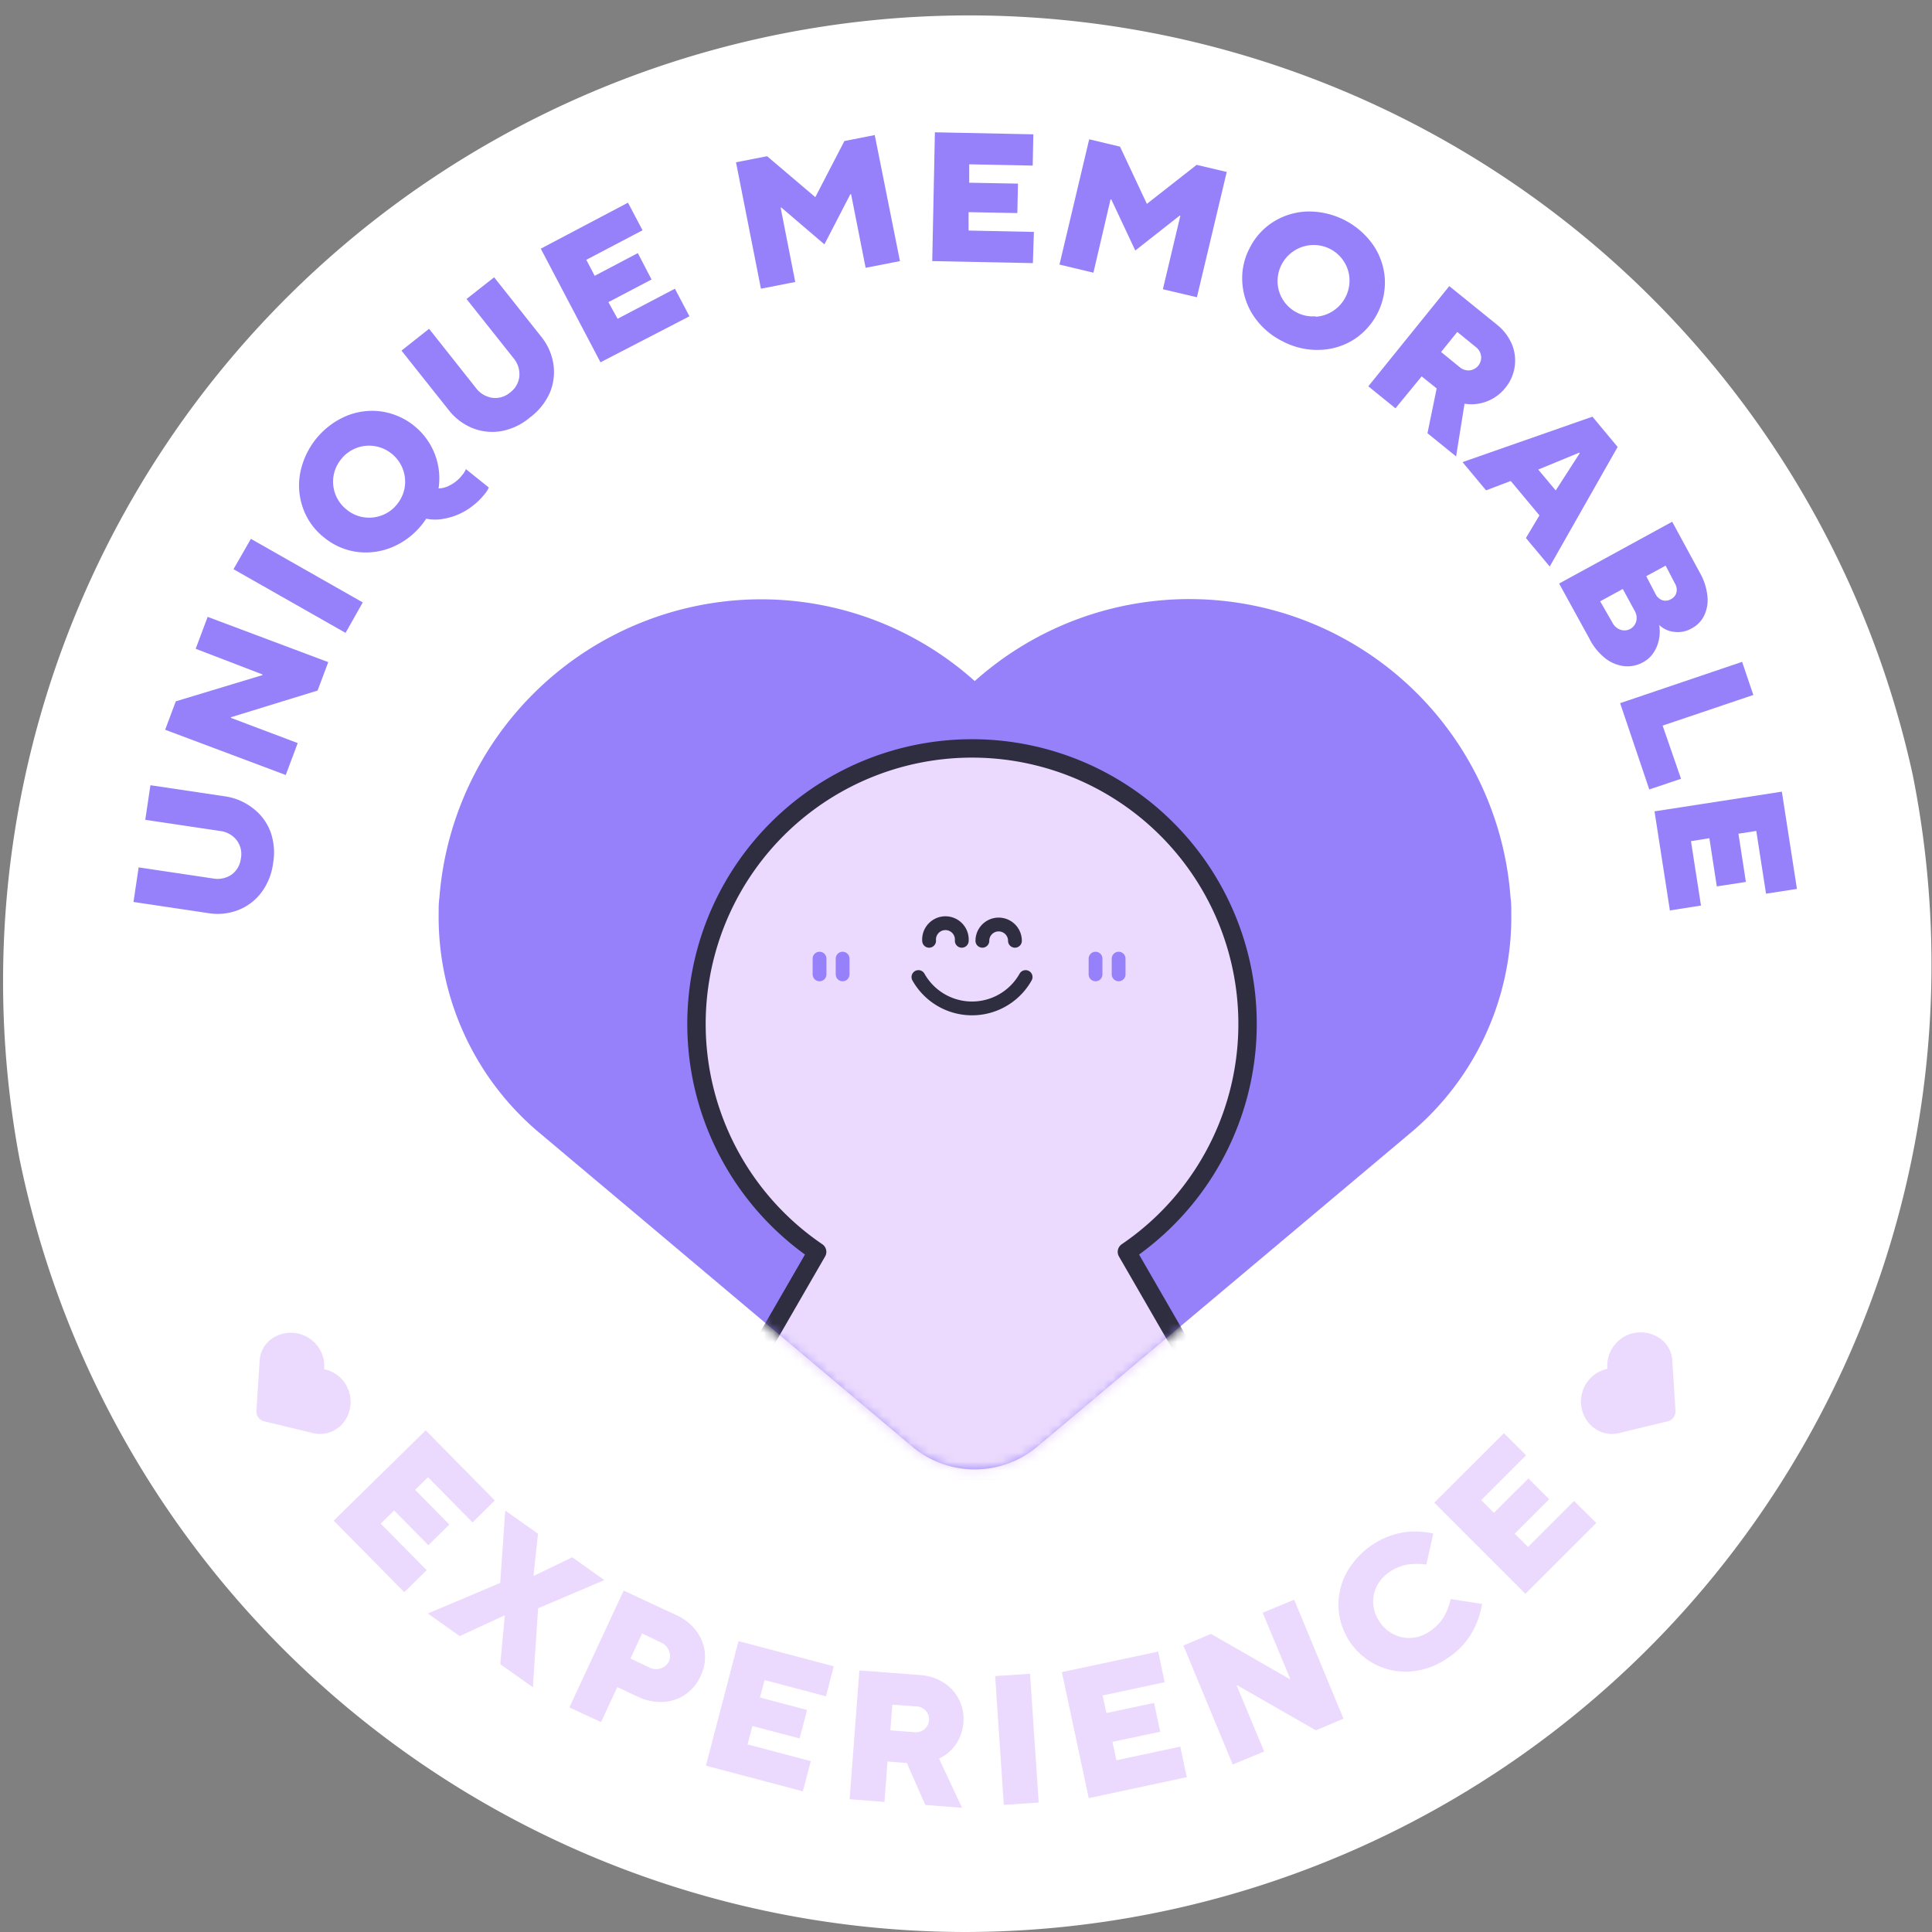
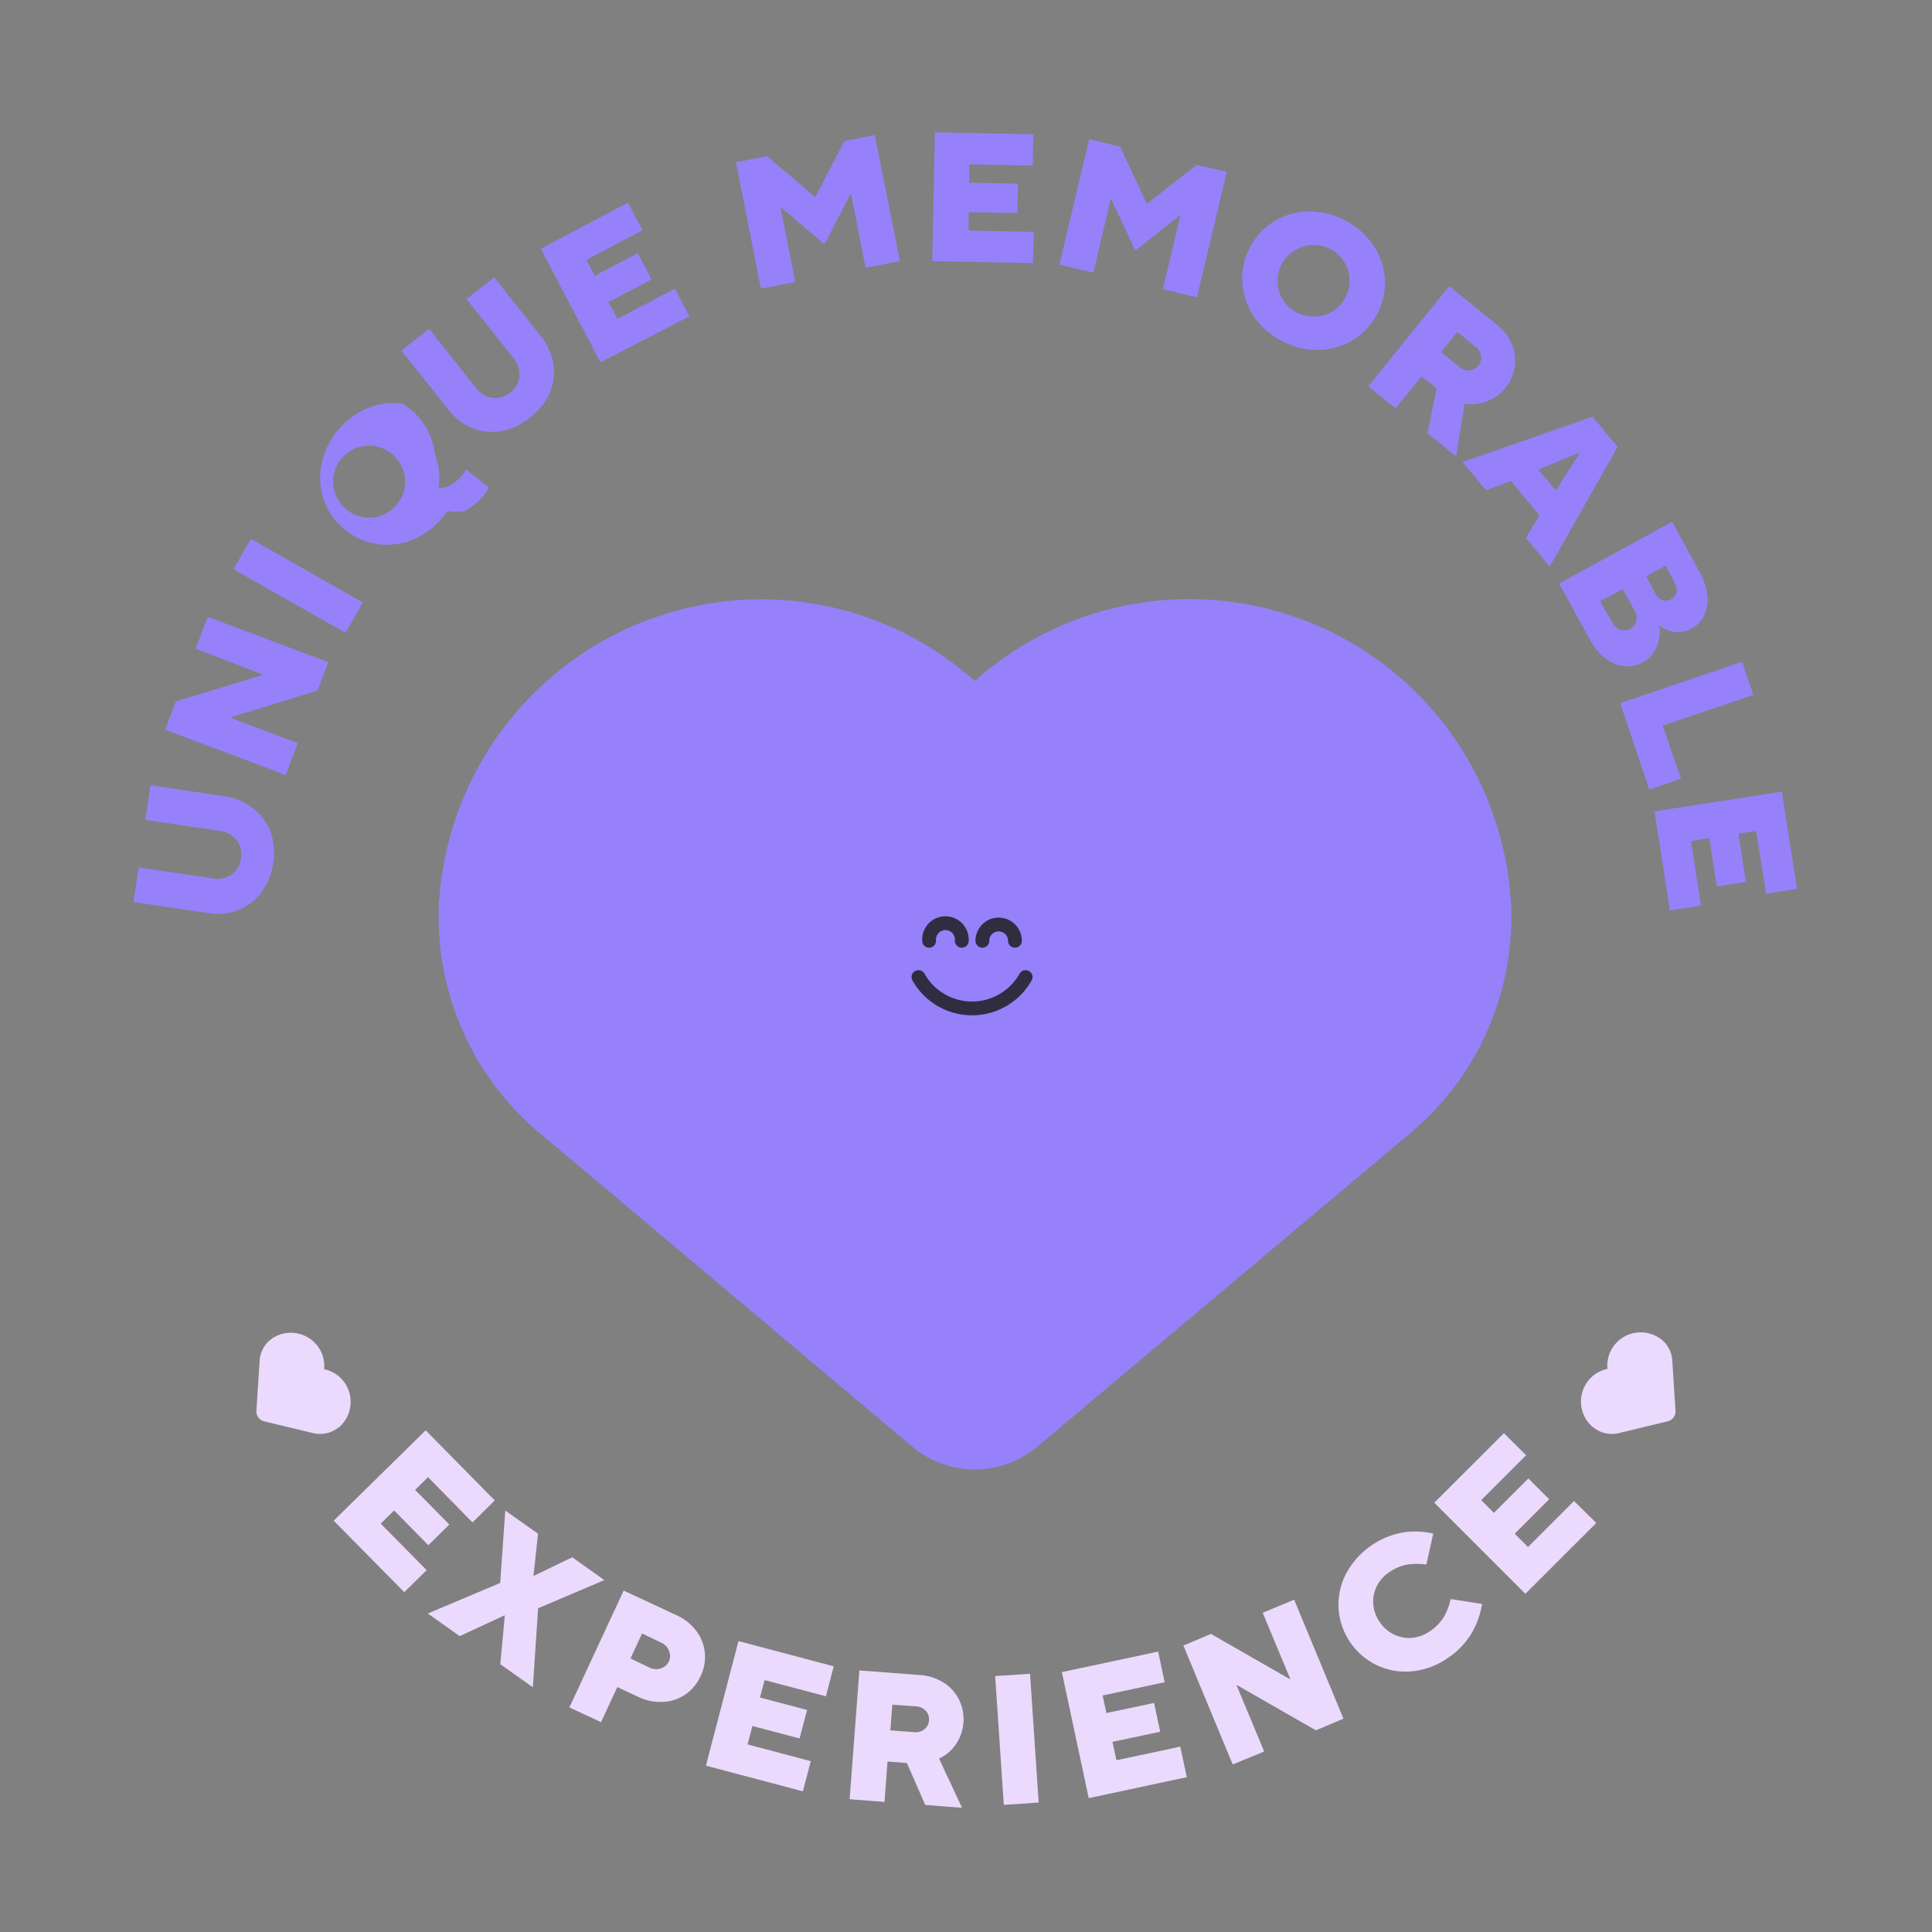
<svg xmlns="http://www.w3.org/2000/svg" width="210" height="210" viewBox="0 0 210 210">
  <rect x="0" y="0" width="210" height="210" fill="#808080" stroke="none" />
  <defs>
    <mask id="a" x="43.48" y="58.37" width="125.01" height="104.35" maskUnits="userSpaceOnUse">
      <g transform="translate(-9.73 -20.62)">
        <path d="M178.2,115.47a32.86,32.86,0,0,1-11.95,25.84L123,177.68a11.35,11.35,0,0,1-14.61,0l-31-26.06L65.16,141.31a32.86,32.86,0,0,1-11.95-25.84c0-.57,0-1.14.08-1.72A37.54,37.54,0,0,1,115.7,88.5a37.54,37.54,0,0,1,62.41,25.25C178.16,114.33,178.18,114.9,178.2,115.47Z" fill="#fff" />
      </g>
    </mask>
  </defs>
-   <path d="M217.63,104.82a105,105,0,0,0-205.81,41.6,105.06,105.06,0,0,0,102.69,84.2,105.16,105.16,0,0,0,103.12-125.8Z" transform="translate(-9.73 -20.62)" fill="#fff" />
  <path d="M53.67,193.68,46,185.91l10-9.82,7.51,7.62-2.42,2.39-4.84-4.92-1.4,1.38,3.72,3.77-2.28,2.25-3.72-3.78-1.46,1.43,5,5.06Z" transform="translate(-9.73 -20.62)" fill="#ebdafd" />
  <path d="M59.7,198.46,56.23,196l7.87-3.32.55-7.87,3.56,2.52-.49,4.56.07,0,4.14-2,3.49,2.48-7.2,3.06-.57,8.59-3.54-2.51.49-5.29-.07,0Z" transform="translate(-9.73 -20.62)" fill="#ebdafd" />
  <path d="M71.62,206.21l5.9-12.7,5.71,2.66a5.56,5.56,0,0,1,2.18,1.72,4.69,4.69,0,0,1,.47,4.91,4.8,4.8,0,0,1-1.65,2,4.63,4.63,0,0,1-2.41.81,5.61,5.61,0,0,1-2.72-.55L76.83,204l-1.77,3.81Zm8.73-4.32a1.62,1.62,0,0,0,1.22.07,1.47,1.47,0,0,0,.87-.76,1.4,1.4,0,0,0,0-1.15,1.56,1.56,0,0,0-.83-.88l-2.09-1-1.26,2.72Z" transform="translate(-9.73 -20.62)" fill="#ebdafd" />
  <path d="M97,215.33l-10.54-2.79L90,199l10.35,2.74L99.51,205l-6.67-1.76-.51,1.89,5.13,1.36-.82,3.09-5.13-1.35-.52,2,6.87,1.82Z" transform="translate(-9.73 -20.62)" fill="#ebdafd" />
  <path d="M114.3,217.12l-4-.31-2-4.56-2.1-.16-.33,4.39-3.79-.29,1.06-14,6.58.5a5.47,5.47,0,0,1,2.59.83,4.59,4.59,0,0,1,1.67,1.86,4.76,4.76,0,0,1,.47,2.48,4.81,4.81,0,0,1-.8,2.33,4.51,4.51,0,0,1-1.85,1.58Zm-7.58-11.21-.21,2.79,2.59.2a1.5,1.5,0,0,0,1.11-.32,1.3,1.3,0,0,0,.5-1,1.33,1.33,0,0,0-.35-1,1.46,1.46,0,0,0-1-.48Z" transform="translate(-9.73 -20.62)" fill="#ebdafd" />
  <path d="M122.63,216.55l-3.79.25-.94-14,3.79-.25Z" transform="translate(-9.73 -20.62)" fill="#ebdafd" />
  <path d="M138.73,213.79l-10.66,2.28-2.92-13.7,10.47-2.23.7,3.33-6.74,1.44.41,1.91,5.18-1.1.67,3.13-5.19,1.1.43,2,6.94-1.48Z" transform="translate(-9.73 -20.62)" fill="#ebdafd" />
  <path d="M147.14,211l-3.42,1.41-5.36-12.93,3-1.26,8.54,4.9.08,0-3-7.2,3.42-1.42,5.36,12.93-3,1.27-8.55-4.9-.07,0Z" transform="translate(-9.73 -20.62)" fill="#ebdafd" />
  <path d="M163.25,202.28a7.29,7.29,0,0,1-3.82-.64,7.35,7.35,0,0,1-4.2-6.16,7.32,7.32,0,0,1,.8-3.79,8.8,8.8,0,0,1,6.26-4.51,8.86,8.86,0,0,1,3.23.13l-.75,3.37a7.42,7.42,0,0,0-2.05,0,5,5,0,0,0-2,.84,4,4,0,0,0-1.36,1.55A3.82,3.82,0,0,0,159,195a3.9,3.9,0,0,0,.7,1.92,3.81,3.81,0,0,0,1.53,1.35,3.67,3.67,0,0,0,1.95.38,4,4,0,0,0,1.94-.7,5,5,0,0,0,1.55-1.58,6.74,6.74,0,0,0,.74-1.94l3.41.53a9.08,9.08,0,0,1-1.08,3.09,8.22,8.22,0,0,1-2.65,2.79A8.1,8.1,0,0,1,163.25,202.28Z" transform="translate(-9.73 -20.62)" fill="#ebdafd" />
  <path d="M183.24,186.16l-7.71,7.7-9.9-9.9,7.57-7.56,2.41,2.4-4.88,4.88,1.38,1.38,3.75-3.74,2.26,2.26-3.75,3.75,1.45,1.44,5-5Z" transform="translate(-9.73 -20.62)" fill="#ebdafd" />
  <path d="M38.14,117.63a5.78,5.78,0,0,1-2.52,1.91,6.18,6.18,0,0,1-3.27.33l-8.11-1.21.56-3.76,8.11,1.21a2.71,2.71,0,0,0,2-.43,2.51,2.51,0,0,0,1-1.74,2.47,2.47,0,0,0-.46-2,2.68,2.68,0,0,0-1.82-1l-8.11-1.21.56-3.76,8.11,1.21a6.36,6.36,0,0,1,3,1.27A5.73,5.73,0,0,1,39.12,111a6.68,6.68,0,0,1,.3,3.41A6.75,6.75,0,0,1,38.14,117.63Z" transform="translate(-9.73 -20.62)" fill="#9681fb" />
  <path d="M42.09,101.39l-1.3,3.47L27.68,99.94l1.16-3.09L38.26,94l0-.07L31,91.14l1.3-3.47,13.11,4.92-1.16,3.09-9.42,2.9,0,.07Z" transform="translate(-9.73 -20.62)" fill="#9681fb" />
  <path d="M49.16,86.1l-1.87,3.31L35.11,82.49,37,79.19Z" transform="translate(-9.73 -20.62)" fill="#9681fb" />
-   <path d="M58.61,73.38a3.79,3.79,0,0,0,1.33-1.09,2,2,0,0,0,.43-.68l2.49,2a2.78,2.78,0,0,1-.43.69,7.72,7.72,0,0,1-2.14,1.86A6.88,6.88,0,0,1,58,77a4.82,4.82,0,0,1-1.94,0c-.2.29-.35.5-.46.63a8.1,8.1,0,0,1-3.28,2.48,7.42,7.42,0,0,1-3.85.49,7.14,7.14,0,0,1-3.53-1.57,7.06,7.06,0,0,1-2.26-3.13,7.31,7.31,0,0,1-.32-3.86,8.49,8.49,0,0,1,5-6.2,7.32,7.32,0,0,1,3.85-.49A7.37,7.37,0,0,1,57,70a7.33,7.33,0,0,1,.4,3.71A2.66,2.66,0,0,0,58.61,73.38Zm-4.89.21a3.92,3.92,0,0,0-.21-2,3.95,3.95,0,0,0-3.06-2.48,3.87,3.87,0,0,0-3.63,1.41,3.85,3.85,0,0,0-.63,3.84A3.81,3.81,0,0,0,47.4,76a3.72,3.72,0,0,0,1.85.84,3.87,3.87,0,0,0,2-.21,3.78,3.78,0,0,0,1.64-1.2A3.93,3.93,0,0,0,53.72,73.59Z" transform="translate(-9.73 -20.62)" fill="#9681fb" />
+   <path d="M58.61,73.38a3.79,3.79,0,0,0,1.33-1.09,2,2,0,0,0,.43-.68l2.49,2a2.78,2.78,0,0,1-.43.69,7.72,7.72,0,0,1-2.14,1.86a4.82,4.82,0,0,1-1.94,0c-.2.29-.35.5-.46.63a8.1,8.1,0,0,1-3.28,2.48,7.42,7.42,0,0,1-3.85.49,7.14,7.14,0,0,1-3.53-1.57,7.06,7.06,0,0,1-2.26-3.13,7.31,7.31,0,0,1-.32-3.86,8.49,8.49,0,0,1,5-6.2,7.32,7.32,0,0,1,3.85-.49A7.37,7.37,0,0,1,57,70a7.33,7.33,0,0,1,.4,3.71A2.66,2.66,0,0,0,58.61,73.38Zm-4.89.21a3.92,3.92,0,0,0-.21-2,3.95,3.95,0,0,0-3.06-2.48,3.87,3.87,0,0,0-3.63,1.41,3.85,3.85,0,0,0-.63,3.84A3.81,3.81,0,0,0,47.4,76a3.72,3.72,0,0,0,1.85.84,3.87,3.87,0,0,0,2-.21,3.78,3.78,0,0,0,1.64-1.2A3.93,3.93,0,0,0,53.72,73.59Z" transform="translate(-9.73 -20.62)" fill="#9681fb" />
  <path d="M64.23,67.48a5.82,5.82,0,0,1-3.15-.33,6.3,6.3,0,0,1-2.61-2l-5.1-6.42,3-2.37,5.09,6.43a2.72,2.72,0,0,0,1.79,1.07,2.47,2.47,0,0,0,1.93-.58,2.5,2.5,0,0,0,1-1.74,2.73,2.73,0,0,0-.64-2l-5.1-6.42,3-2.36,5.09,6.42a6.26,6.26,0,0,1,1.35,3,5.85,5.85,0,0,1-.39,3.14A6.78,6.78,0,0,1,67.33,66,6.7,6.7,0,0,1,64.23,67.48Z" transform="translate(-9.73 -20.62)" fill="#9681fb" />
  <path d="M84.67,55,75,60,68.51,47.65l9.48-5,1.58,3-6.11,3.21.91,1.74,4.69-2.47L80.55,51l-4.69,2.46,1,1.81L83.09,52Z" transform="translate(-9.73 -20.62)" fill="#9681fb" />
  <path d="M96.17,51.27,92.44,52,89.73,38.26l3.38-.66,5.24,4.45h0l3.16-6.1,3.3-.65L107.55,49l-3.73.73-1.58-8h-.08l-2.82,5.45-4.68-4h-.08Z" transform="translate(-9.73 -20.62)" fill="#9681fb" />
  <path d="M122,49.22,111.06,49l.29-14,10.7.22-.07,3.4-6.9-.14,0,2,5.3.1-.07,3.2-5.3-.1,0,2,7.1.15Z" transform="translate(-9.73 -20.62)" fill="#9681fb" />
  <path d="M128.58,50.26l-3.69-.88,3.23-13.62,3.35.8,2.92,6.22h0l5.41-4.24,3.27.77-3.24,13.62-3.7-.87,1.9-8-.08,0-4.82,3.79-2.61-5.56h-.08Z" transform="translate(-9.73 -20.62)" fill="#9681fb" />
  <path d="M146.05,55.05a7.37,7.37,0,0,1-1.28-3.66,7,7,0,0,1,.78-3.78,7.1,7.1,0,0,1,2.58-2.87,7.35,7.35,0,0,1,3.71-1.13,8.54,8.54,0,0,1,7.12,3.6,7.29,7.29,0,0,1,1.29,3.66,7.4,7.4,0,0,1-3.37,6.66,7.31,7.31,0,0,1-3.71,1.12,8,8,0,0,1-4-.92A8.09,8.09,0,0,1,146.05,55.05Zm6.69,0a3.94,3.94,0,0,0,3.67-4.14,3.73,3.73,0,0,0-.62-1.89,3.85,3.85,0,0,0-1.52-1.36,3.93,3.93,0,0,0-5.67,3.71,3.84,3.84,0,0,0,2.15,3.25A3.78,3.78,0,0,0,152.74,55Z" transform="translate(-9.73 -20.62)" fill="#9681fb" />
  <path d="M168,70.23l-3.11-2.52,1-4.87-1.63-1.31L161.41,65l-2.95-2.39,8.8-10.89,5.13,4.15A5.4,5.4,0,0,1,174.05,58a4.65,4.65,0,0,1-.71,4.79,4.66,4.66,0,0,1-2,1.46,4.62,4.62,0,0,1-2.42.25Zm.13-13.53-1.76,2.18,2,1.63a1.48,1.48,0,0,0,1.09.37,1.41,1.41,0,0,0,1.26-1.55,1.48,1.48,0,0,0-.59-1Z" transform="translate(-9.73 -20.62)" fill="#9681fb" />
  <path d="M171.26,73.92l-2.56-3.07,14.12-4.94,2.74,3.29-7.38,13-2.59-3.1,1.47-2.46-3.12-3.74Zm10.13-4.1-4.46,1.84,1.9,2.27,2.61-4.05Z" transform="translate(-9.73 -20.62)" fill="#9681fb" />
  <path d="M179.2,84.05l12.29-6.72,3,5.53a6.43,6.43,0,0,1,.83,2.56,3.92,3.92,0,0,1-.36,2.12,3.11,3.11,0,0,1-1.35,1.38,3,3,0,0,1-1.9.38,2.72,2.72,0,0,1-1.63-.75,4.41,4.41,0,0,1,0,1.41,4,4,0,0,1-.54,1.48,3.1,3.1,0,0,1-1.25,1.18,3.45,3.45,0,0,1-2,.41,4.11,4.11,0,0,1-2.08-.86A6.41,6.41,0,0,1,182.47,90ZM185,88.31a1.53,1.53,0,0,0,.87.76A1.32,1.32,0,0,0,186.9,89a1.34,1.34,0,0,0,.68-.85,1.5,1.5,0,0,0-.17-1.14l-1.29-2.37-2.46,1.34Zm4.68-3.12a1.33,1.33,0,0,0,.74.67,1.14,1.14,0,0,0,.93-.11,1.12,1.12,0,0,0,.6-.72,1.3,1.3,0,0,0-.17-1l-1-1.93-2.11,1.15Z" transform="translate(-9.73 -20.62)" fill="#9681fb" />
  <path d="M189,106.43l-3.17-9.38,13.26-4.49,1.22,3.6-9.86,3.33,2,5.78Z" transform="translate(-9.73 -20.62)" fill="#9681fb" />
  <path d="M191.24,119.58l-1.67-10.77,13.84-2.14,1.64,10.57-3.36.52-1.06-6.82-1.94.3.81,5.24-3.16.49-.81-5.24-2,.32,1.09,7Z" transform="translate(-9.73 -20.62)" fill="#9681fb" />
  <path d="M46.45,175.83a3.18,3.18,0,0,1-2.7.56l-5.31-1.28A1.1,1.1,0,0,1,37.6,174l.25-3.91.1-1.55a3.14,3.14,0,0,1,1.33-2.41l.13-.09a3.65,3.65,0,0,1,4.73.75,3.59,3.59,0,0,1,.82,2.66,3.59,3.59,0,0,1,2.3,1.57,3.65,3.65,0,0,1-.68,4.74Z" transform="translate(-9.73 -20.62)" fill="#ebdafd" />
  <path d="M183,175.83a3.18,3.18,0,0,0,2.7.56l5.31-1.28a1.11,1.11,0,0,0,.84-1.14l-.25-3.91-.1-1.55a3.17,3.17,0,0,0-1.33-2.41L190,166a3.63,3.63,0,0,0-5.55,3.41,3.6,3.6,0,0,0-2.29,1.57,3.64,3.64,0,0,0,.68,4.74Z" transform="translate(-9.73 -20.62)" fill="#ebdafd" />
  <path d="M174,119.81a30.62,30.62,0,0,1-11.14,24.11L122.5,177.85a10.57,10.57,0,0,1-13.63,0L80,153.54l-11.44-9.62a30.66,30.66,0,0,1-11.15-24.11c0-.53,0-1.06.08-1.61A35.14,35.14,0,0,1,90.3,85.83a34.79,34.79,0,0,1,25.38,8.82,35,35,0,0,1,58.24,23.55C174,118.75,174,119.28,174,119.81Z" transform="translate(-9.73 -20.62)" fill="#9681fb" />
  <g mask="url(#a)">
-     <path d="M143.57,176.36a4,4,0,0,1-3.45,6H90.65a4,4,0,0,1-3.46-6l11.36-19.67a29.95,29.95,0,1,1,33.67,0Z" transform="translate(-9.73 -20.62)" fill="#ebdafd" stroke="#2f2e41" stroke-linecap="round" stroke-linejoin="round" stroke-width="2" />
    <path d="M121.21,126.82a6.68,6.68,0,0,1-11.65,0" transform="translate(-9.73 -20.62)" fill="none" stroke="#2f2e41" stroke-linecap="round" stroke-linejoin="round" stroke-width="1.5" />
    <path d="M110.72,122.88a1.78,1.78,0,1,1,3.55,0" transform="translate(-9.73 -20.62)" fill="none" stroke="#2f2e41" stroke-linecap="round" stroke-miterlimit="10" stroke-width="1.5" />
    <path d="M116.51,122.88a1.77,1.77,0,1,1,3.54,0" transform="translate(-9.73 -20.62)" fill="none" stroke="#2f2e41" stroke-linecap="round" stroke-miterlimit="10" stroke-width="1.5" />
    <line x1="89.08" y1="104.2" x2="89.08" y2="105.91" fill="none" stroke="#9681fb" stroke-linecap="round" stroke-linejoin="round" stroke-width="1.5" />
    <line x1="91.59" y1="104.2" x2="91.59" y2="105.91" fill="none" stroke="#9681fb" stroke-linecap="round" stroke-linejoin="round" stroke-width="1.5" />
    <line x1="119.08" y1="104.2" x2="119.08" y2="105.91" fill="none" stroke="#9681fb" stroke-linecap="round" stroke-linejoin="round" stroke-width="1.5" />
    <line x1="121.59" y1="104.2" x2="121.59" y2="105.91" fill="none" stroke="#9681fb" stroke-linecap="round" stroke-linejoin="round" stroke-width="1.5" />
  </g>
</svg>